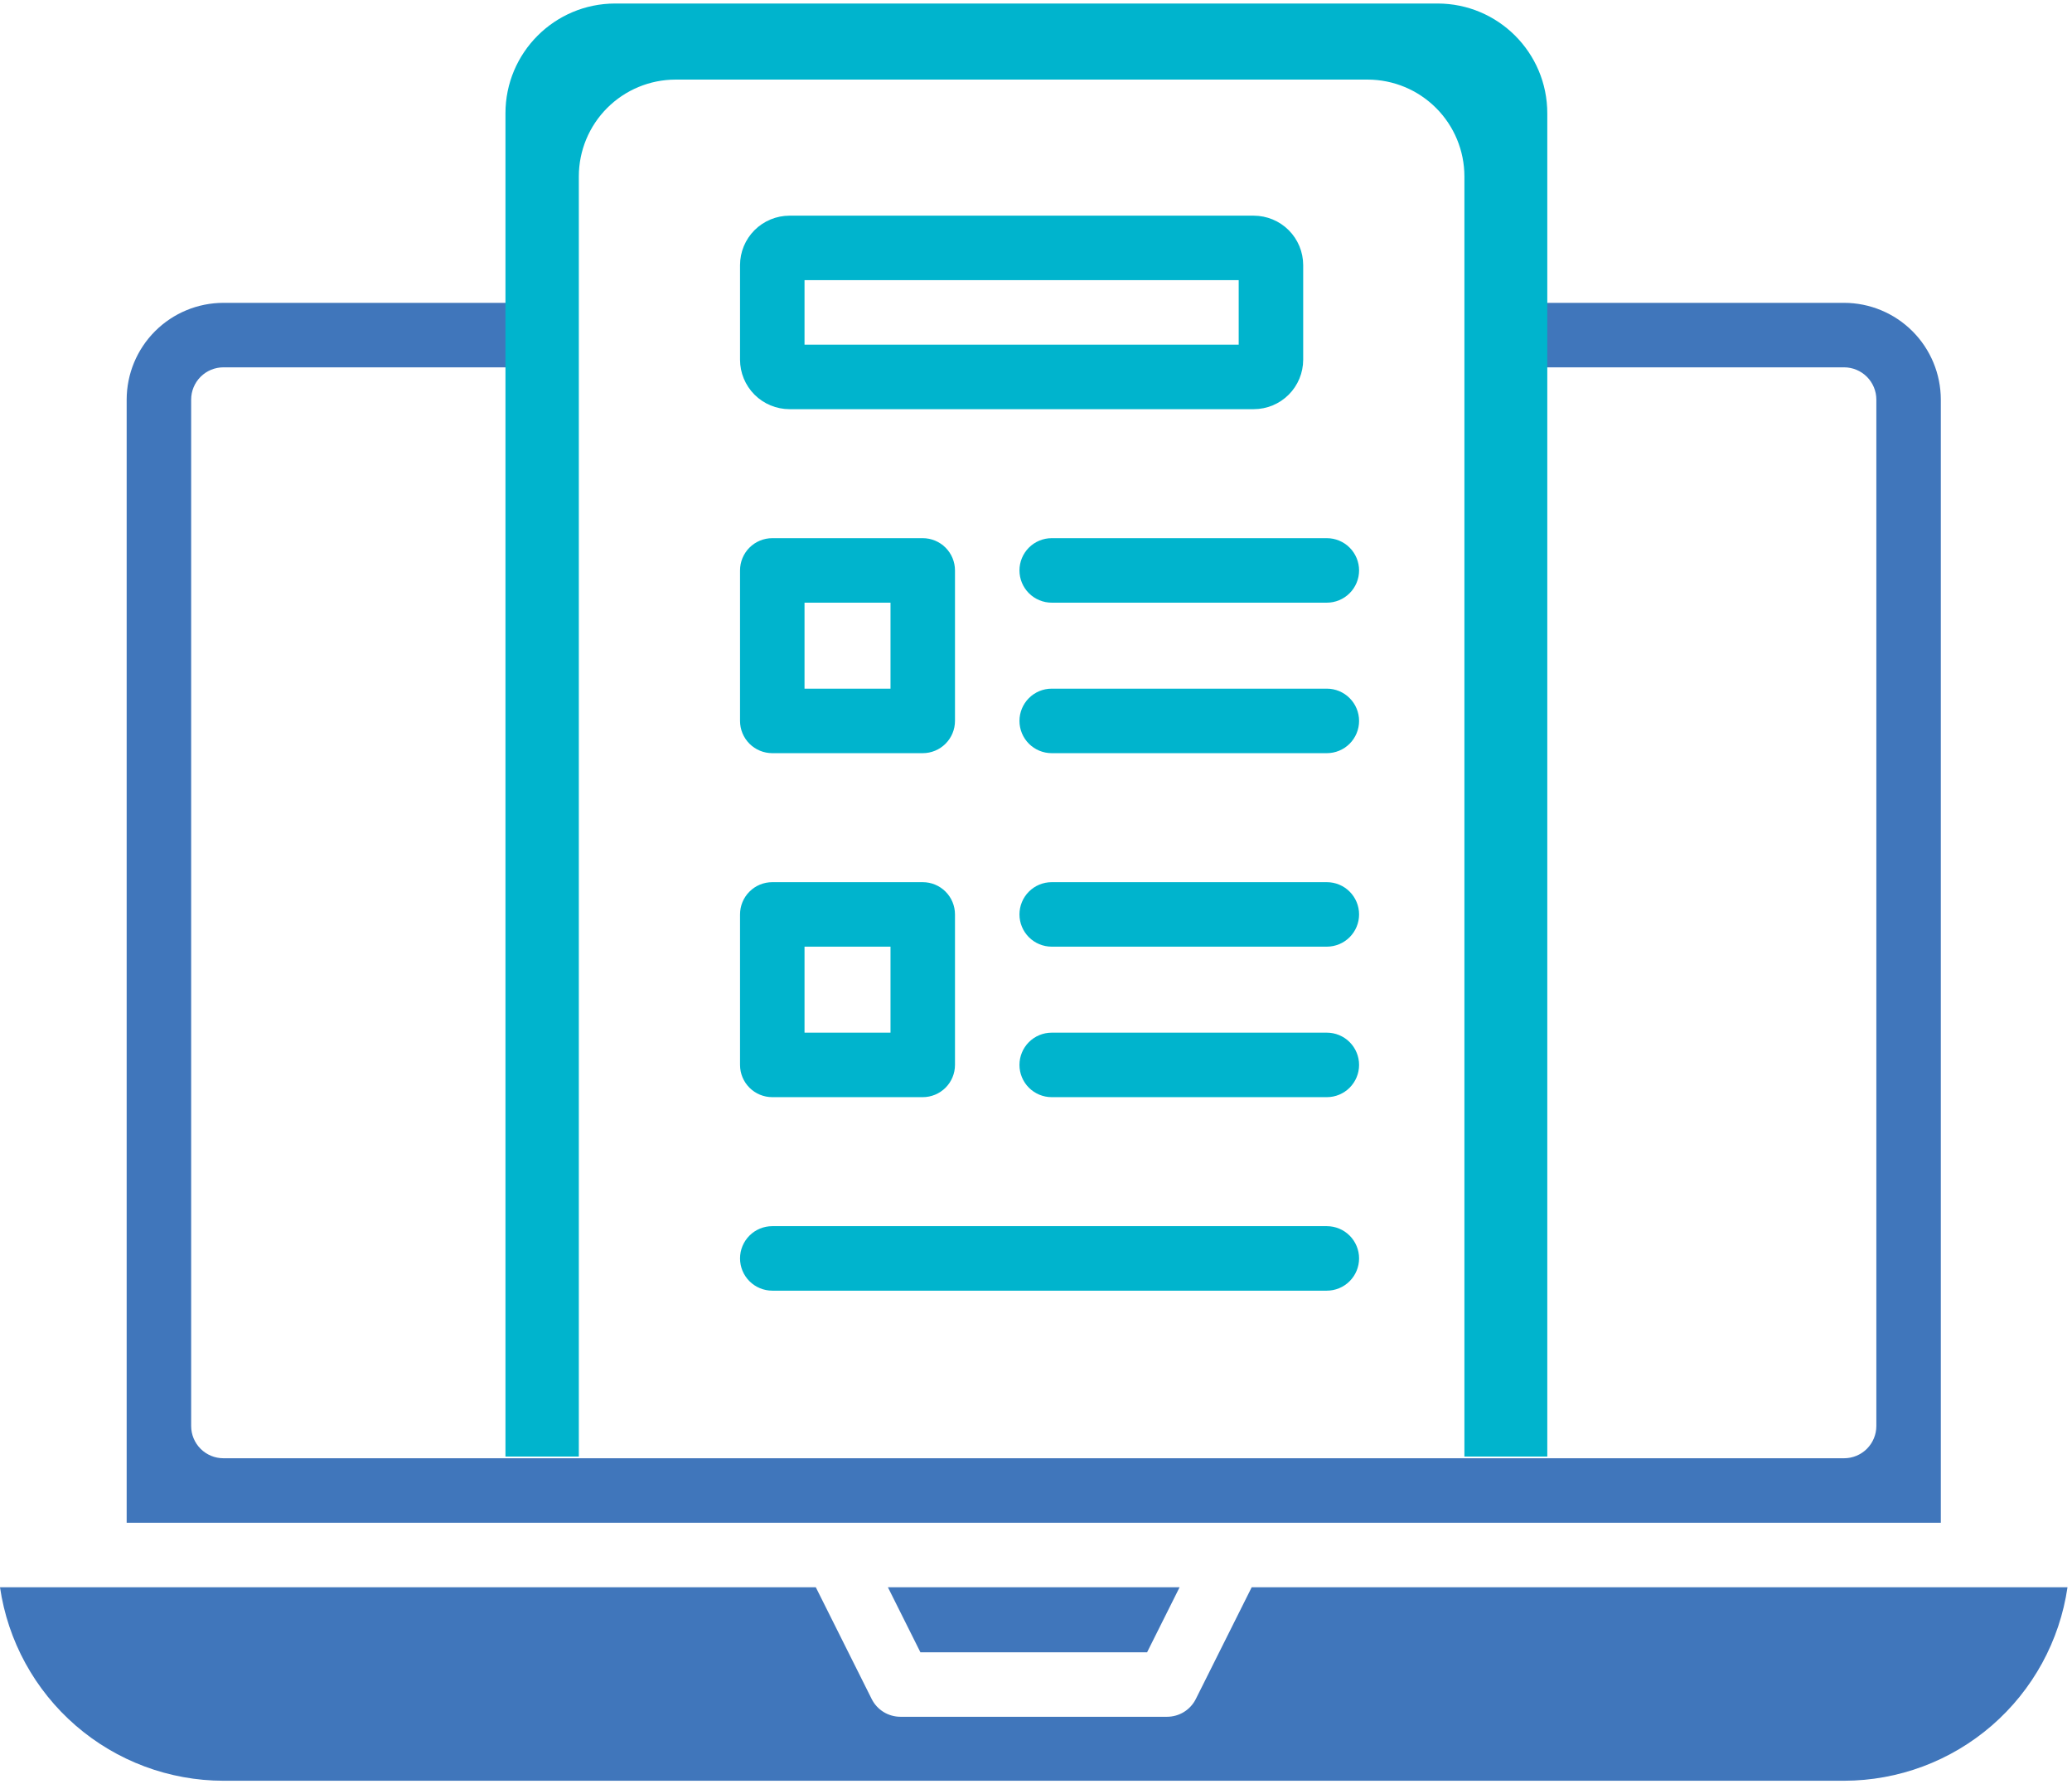
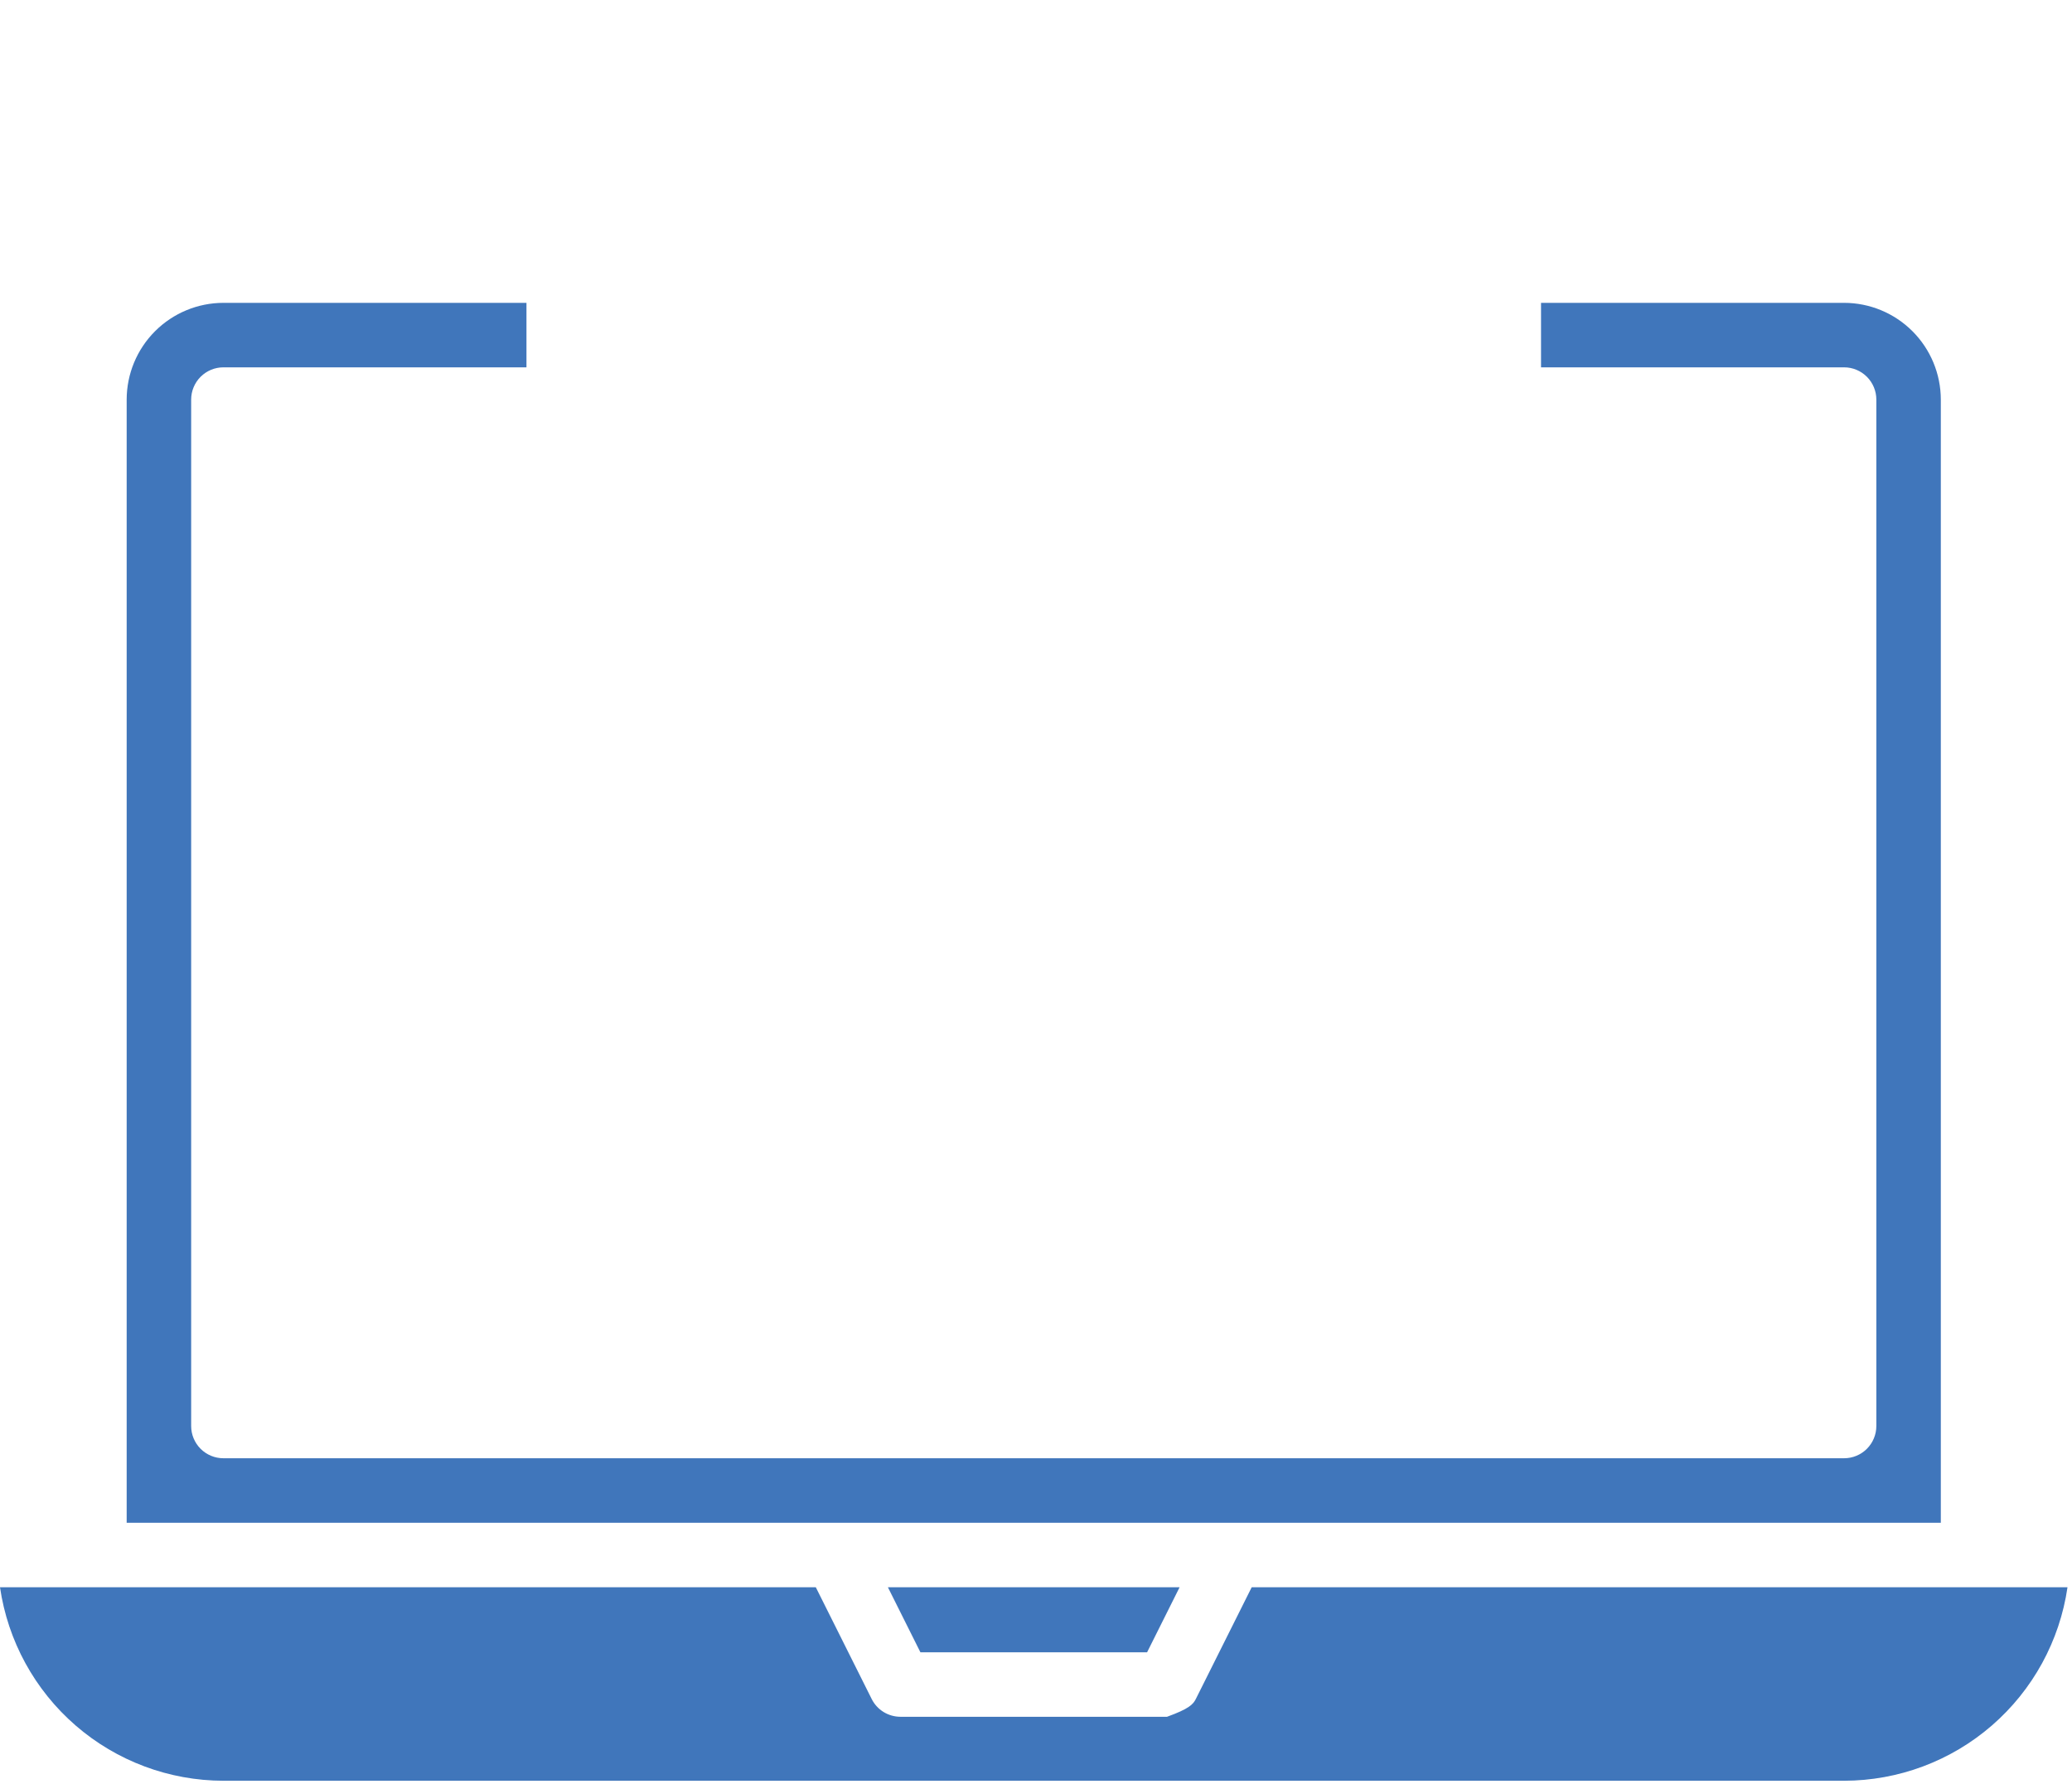
<svg xmlns="http://www.w3.org/2000/svg" width="151" height="130" viewBox="0 0 151 130" fill="none">
-   <path d="M63.523 123.784C63.718 124.175 64.017 124.503 64.389 124.733C64.76 124.962 65.188 125.083 65.624 125.083H85.048C85.484 125.083 85.912 124.962 86.283 124.733C86.654 124.503 86.954 124.175 87.149 123.784L91.219 115.646H150.672C150.102 119.558 148.143 123.136 145.154 125.724C142.165 128.312 138.345 129.739 134.392 129.744H16.28C12.327 129.739 8.506 128.312 5.518 125.724C2.529 123.136 0.57 119.558 0 115.646H59.453L63.523 123.784ZM83.596 120.384H67.076L64.707 115.646H85.965L83.596 120.384ZM38.367 26.764H16.28C15.657 26.764 15.06 27.012 14.619 27.453C14.179 27.893 13.931 28.491 13.931 29.114V103.898C13.931 104.521 14.179 105.118 14.619 105.559C15.06 105.999 15.657 106.247 16.28 106.247H134.392C135.015 106.247 135.612 105.999 136.053 105.559C136.493 105.118 136.741 104.521 136.741 103.898V29.114C136.741 28.491 136.493 27.893 136.053 27.453C135.612 27.012 135.015 26.764 134.392 26.764H112.305V22.065H134.392C136.26 22.067 138.052 22.811 139.373 24.132C140.694 25.454 141.438 27.245 141.44 29.114V110.947H9.231V29.114C9.234 27.245 9.977 25.454 11.299 24.132C12.62 22.811 14.412 22.067 16.28 22.065H38.367V26.764Z" fill="#4076BB" />
-   <path d="M104.761 0.256C109.179 0.256 112.761 3.837 112.761 8.256V106.123H106.721V12.847C106.718 10.979 105.975 9.187 104.653 7.866C103.332 6.545 101.541 5.801 99.672 5.799H49.231C47.363 5.801 45.571 6.545 44.25 7.866C42.929 9.187 42.185 10.979 42.183 12.847V106.123H36.836V8.256C36.836 3.837 40.418 0.256 44.836 0.256H104.761ZM96.695 89.337C97.318 89.337 97.916 89.585 98.356 90.025C98.797 90.466 99.045 91.063 99.045 91.686C99.045 92.309 98.797 92.908 98.356 93.348C97.916 93.789 97.318 94.037 96.695 94.037H56.281C55.658 94.037 55.06 93.789 54.619 93.348C54.178 92.908 53.931 92.309 53.931 91.686C53.931 91.063 54.179 90.466 54.619 90.025C55.06 89.584 55.658 89.337 56.281 89.337H96.695ZM67.246 64.274C67.869 64.274 68.467 64.521 68.907 64.962C69.348 65.402 69.596 66.001 69.596 66.624V77.589C69.596 78.212 69.348 78.809 68.907 79.25C68.467 79.69 67.869 79.938 67.246 79.938H56.281C55.658 79.938 55.06 79.69 54.619 79.25C54.179 78.809 53.931 78.212 53.931 77.589V66.624C53.931 66.001 54.178 65.402 54.619 64.962C55.06 64.521 55.658 64.274 56.281 64.274H67.246ZM96.695 75.239C97.319 75.239 97.916 75.487 98.356 75.927C98.797 76.368 99.045 76.965 99.045 77.589C99.045 78.212 98.797 78.809 98.356 79.25C97.916 79.69 97.319 79.938 96.695 79.938H76.644C76.021 79.938 75.424 79.69 74.983 79.25C74.543 78.809 74.295 78.212 74.295 77.589C74.295 76.965 74.543 76.368 74.983 75.927C75.424 75.487 76.021 75.239 76.644 75.239H96.695ZM58.631 68.973V75.239H64.897V68.973H58.631ZM96.695 64.274C97.318 64.274 97.916 64.521 98.356 64.962C98.797 65.402 99.045 66.001 99.045 66.624C99.045 67.247 98.797 67.844 98.356 68.285C97.916 68.725 97.318 68.973 96.695 68.973H76.644C76.021 68.973 75.424 68.725 74.983 68.285C74.543 67.844 74.295 67.247 74.295 66.624C74.295 66.001 74.543 65.402 74.983 64.962C75.424 64.521 76.022 64.274 76.644 64.274H96.695ZM67.246 39.211C67.869 39.211 68.467 39.459 68.907 39.899C69.348 40.34 69.596 40.937 69.596 41.56V52.525C69.596 53.148 69.348 53.746 68.907 54.187C68.467 54.628 67.869 54.875 67.246 54.875H56.281C55.658 54.875 55.06 54.628 54.619 54.187C54.178 53.746 53.931 53.148 53.931 52.525V41.56C53.931 40.937 54.179 40.34 54.619 39.899C55.06 39.459 55.658 39.211 56.281 39.211H67.246ZM96.695 50.175C97.318 50.175 97.916 50.423 98.356 50.864C98.797 51.304 99.045 51.902 99.045 52.525C99.045 53.148 98.797 53.746 98.356 54.187C97.916 54.628 97.318 54.875 96.695 54.875H76.644C76.022 54.875 75.424 54.628 74.983 54.187C74.543 53.746 74.295 53.148 74.295 52.525C74.295 51.902 74.543 51.304 74.983 50.864C75.424 50.423 76.021 50.175 76.644 50.175H96.695ZM58.631 43.91V50.175H64.897V43.91H58.631ZM96.695 39.211C97.319 39.211 97.916 39.459 98.356 39.899C98.797 40.34 99.045 40.937 99.045 41.56C99.045 42.183 98.797 42.781 98.356 43.221C97.916 43.662 97.319 43.91 96.695 43.91H76.644C76.021 43.91 75.424 43.662 74.983 43.221C74.543 42.781 74.295 42.183 74.295 41.56C74.295 40.937 74.543 40.34 74.983 39.899C75.424 39.459 76.021 39.211 76.644 39.211H96.695ZM91.369 15.714C92.324 15.715 93.241 16.095 93.916 16.77C94.591 17.445 94.971 18.361 94.972 19.316V26.209C94.971 27.164 94.591 28.08 93.916 28.756C93.241 29.431 92.324 29.811 91.369 29.812H57.534C56.579 29.811 55.663 29.431 54.987 28.756C54.312 28.08 53.932 27.164 53.931 26.209V19.316C53.932 18.361 54.312 17.445 54.987 16.77C55.663 16.095 56.579 15.715 57.534 15.714H91.369ZM58.631 20.413V25.112H90.272V20.413H58.631Z" fill="#00B4CD" />
+   <path d="M63.523 123.784C63.718 124.175 64.017 124.503 64.389 124.733C64.76 124.962 65.188 125.083 65.624 125.083H85.048C86.654 124.503 86.954 124.175 87.149 123.784L91.219 115.646H150.672C150.102 119.558 148.143 123.136 145.154 125.724C142.165 128.312 138.345 129.739 134.392 129.744H16.28C12.327 129.739 8.506 128.312 5.518 125.724C2.529 123.136 0.57 119.558 0 115.646H59.453L63.523 123.784ZM83.596 120.384H67.076L64.707 115.646H85.965L83.596 120.384ZM38.367 26.764H16.28C15.657 26.764 15.06 27.012 14.619 27.453C14.179 27.893 13.931 28.491 13.931 29.114V103.898C13.931 104.521 14.179 105.118 14.619 105.559C15.06 105.999 15.657 106.247 16.28 106.247H134.392C135.015 106.247 135.612 105.999 136.053 105.559C136.493 105.118 136.741 104.521 136.741 103.898V29.114C136.741 28.491 136.493 27.893 136.053 27.453C135.612 27.012 135.015 26.764 134.392 26.764H112.305V22.065H134.392C136.26 22.067 138.052 22.811 139.373 24.132C140.694 25.454 141.438 27.245 141.44 29.114V110.947H9.231V29.114C9.234 27.245 9.977 25.454 11.299 24.132C12.62 22.811 14.412 22.067 16.28 22.065H38.367V26.764Z" fill="#4076BB" />
</svg>